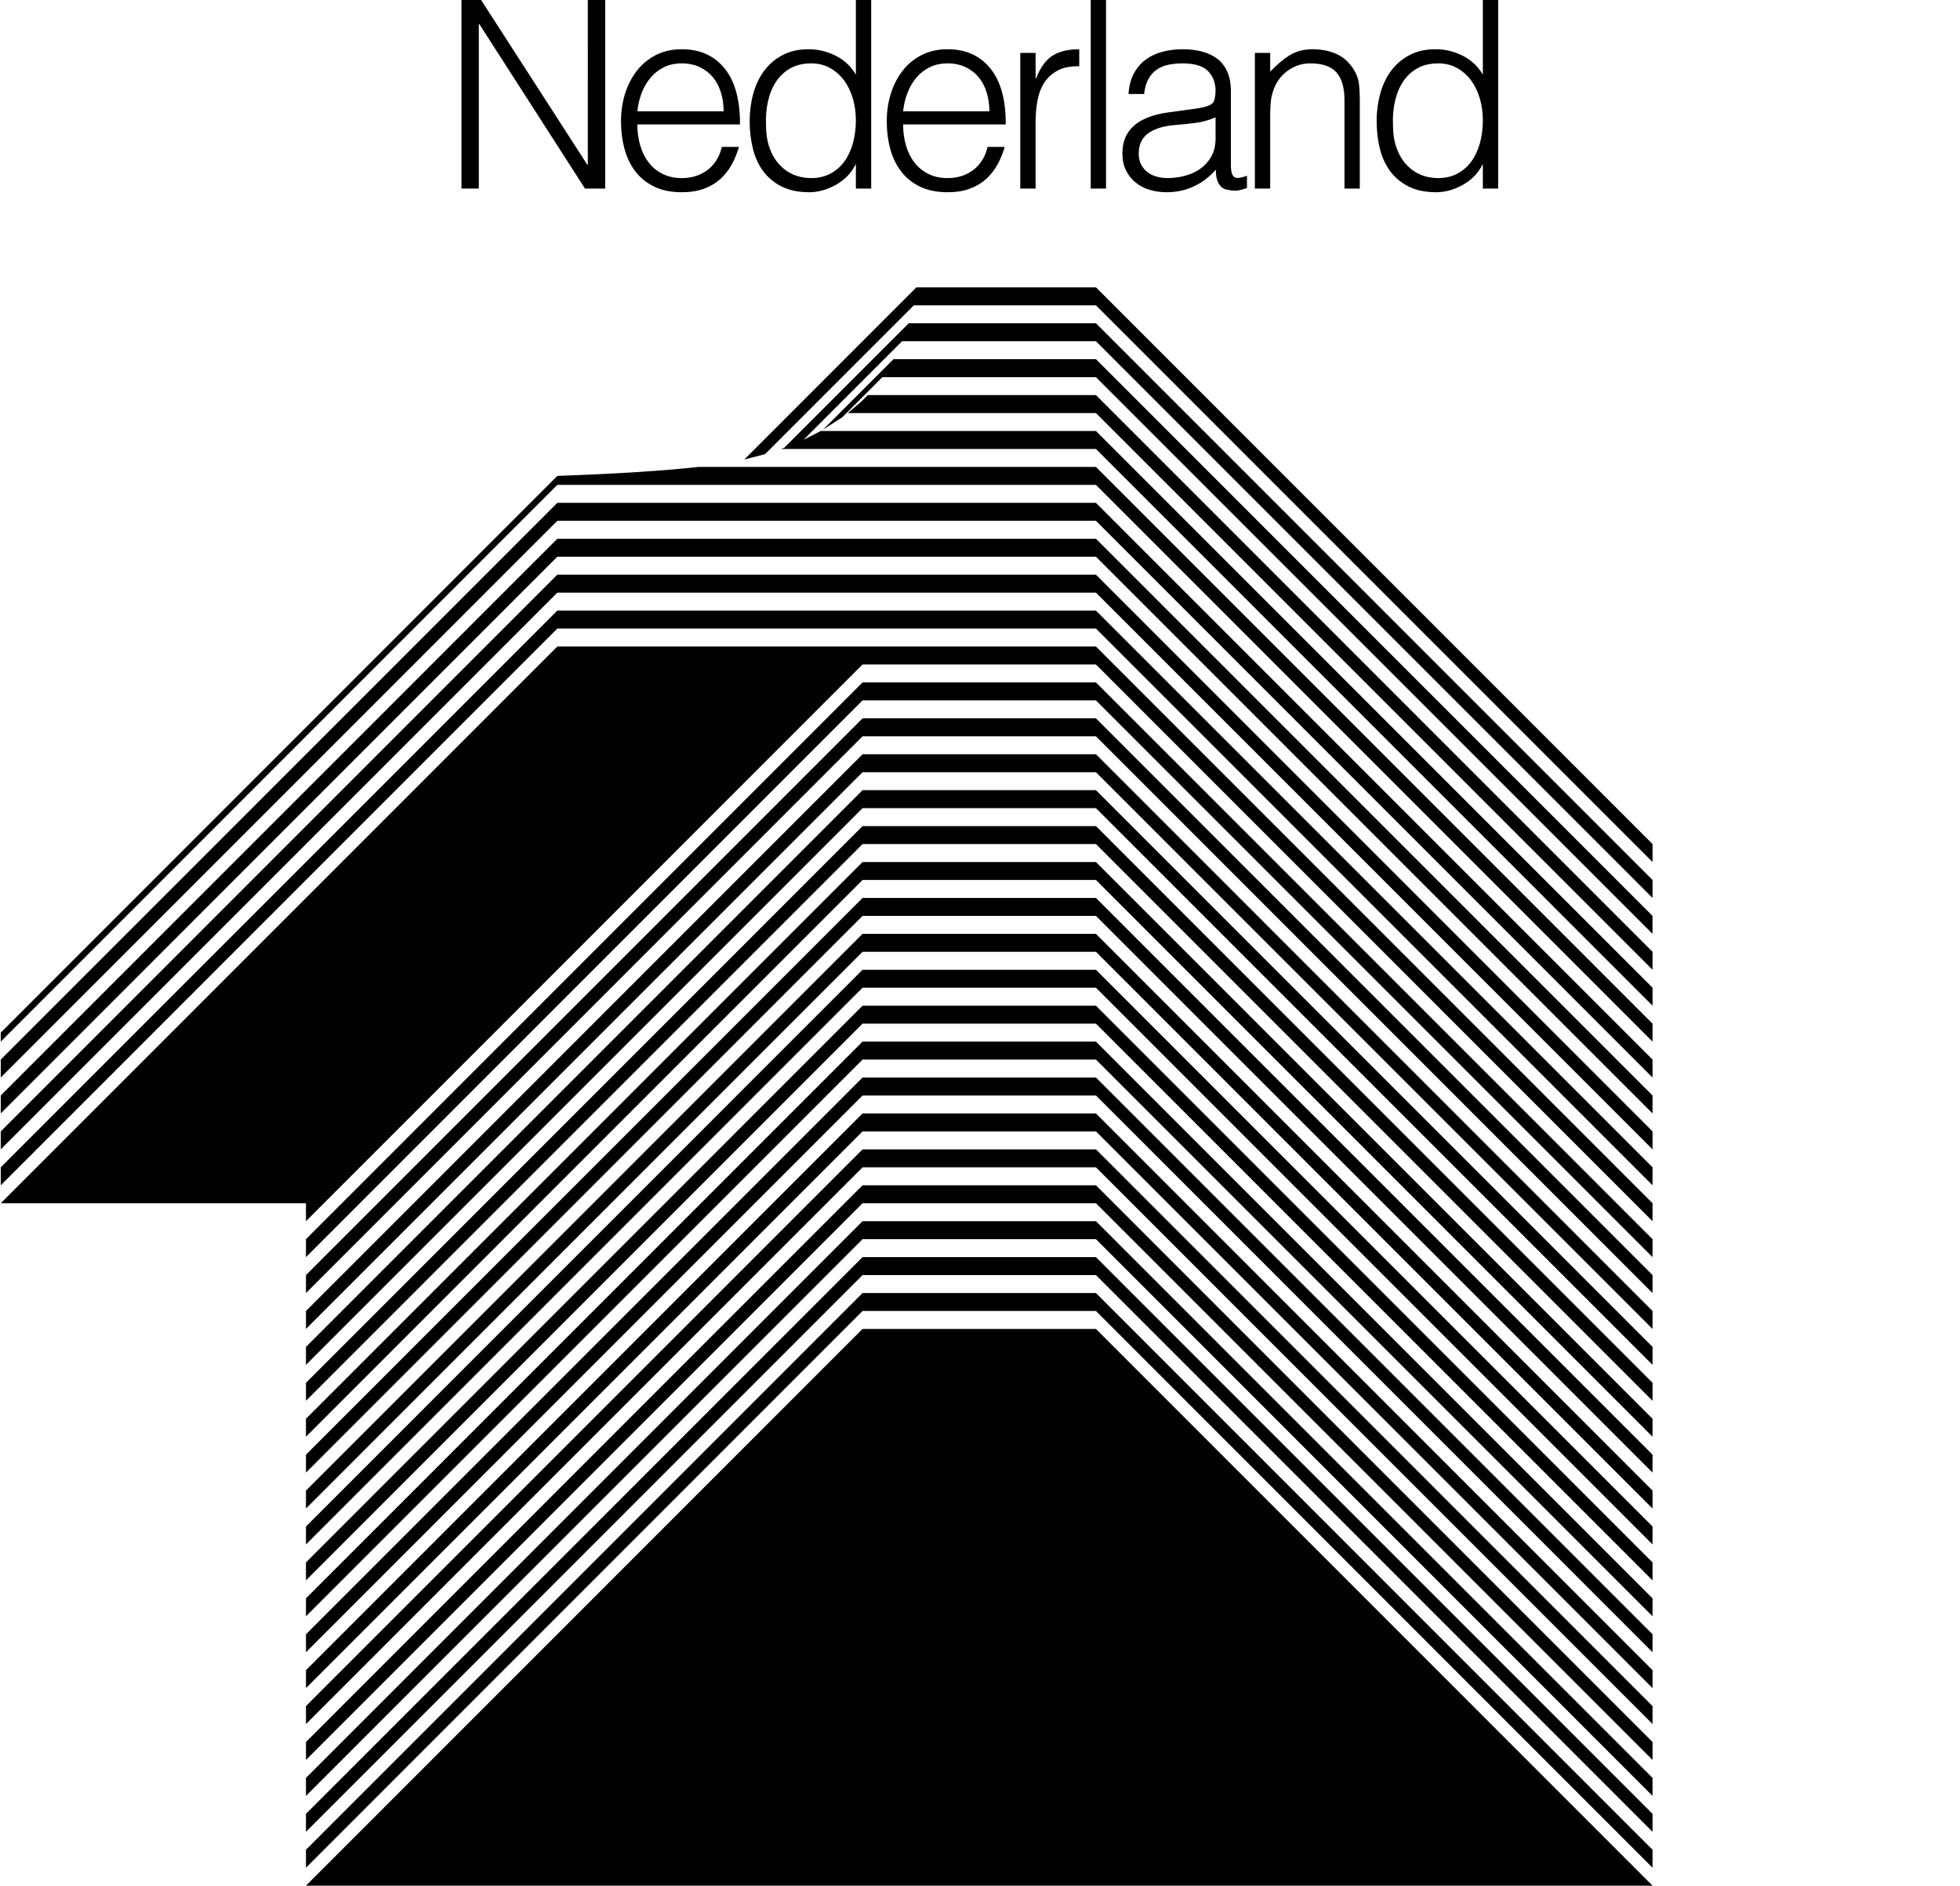
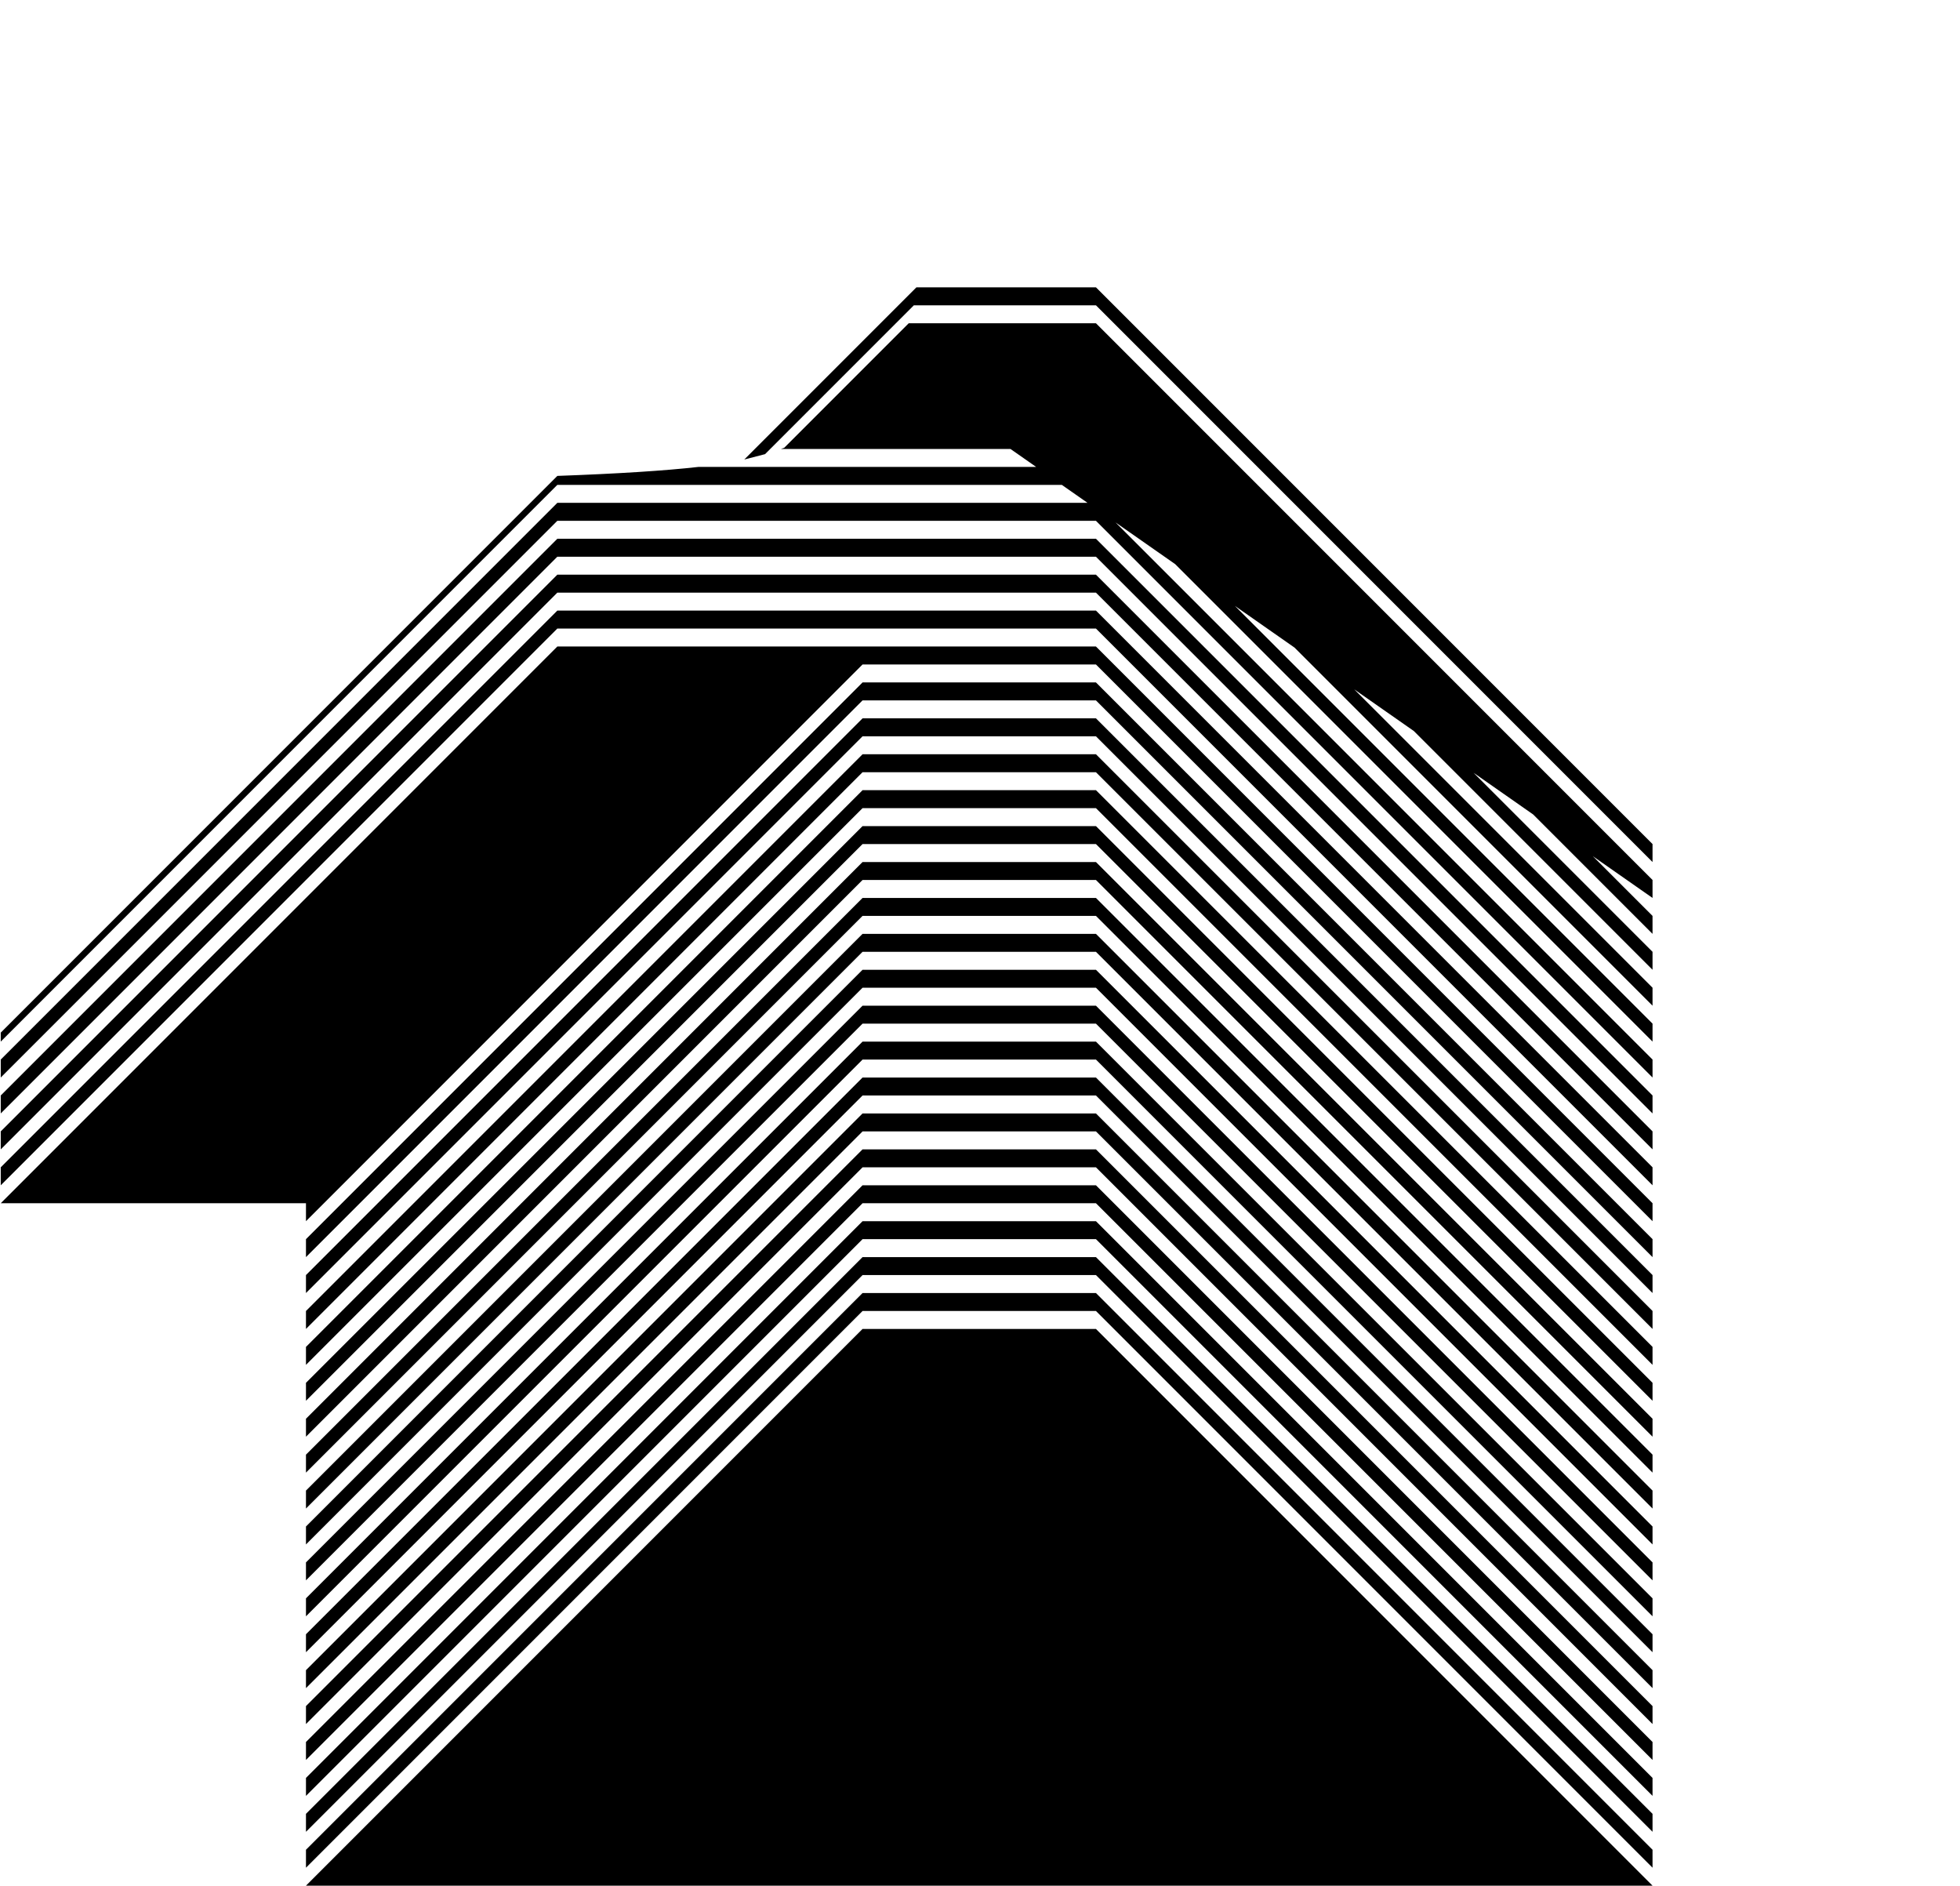
<svg xmlns="http://www.w3.org/2000/svg" version="1.1" x="0px" y="0px" width="524px" height="504px" viewBox="0 0 524 504">
-   <path d="M293,355.2L441.8,504h-360l148.8-148.8H293z M293,350.4l148.8,148.8v-4.8L293,345.6h-62.4L81.8,494.4v4.8  l148.8-148.8H293z M293,340.8l148.8,148.8v-4.8L293,336h-62.4L81.8,484.8v4.8l148.8-148.8H293z M293,331.2L441.8,480v-4.8L293,326.4  h-62.4L81.8,475.2v4.8l148.8-148.8H293z M293,321.6l148.8,148.8v-4.8L293,316.8h-62.4L81.8,465.6v4.8l148.8-148.8H293z M293,312  l148.8,148.8V456L293,307.2h-62.4L81.8,456v4.8L230.6,312H293z M293,302.4l148.8,148.8v-4.8L293,297.6h-62.4L81.8,446.4v4.8  l148.8-148.8H293z M293,292.8l148.8,148.8v-4.8L293,288h-62.4L81.8,436.8v4.8l148.8-148.8H293z M293,283.2L441.8,432v-4.8L293,278.4  h-62.4L81.8,427.2v4.8l148.8-148.8H293z M293,273.6l148.8,148.8v-4.8L293,268.8h-62.4L81.8,417.6v4.8l148.8-148.8H293z M293,264  l148.8,148.8V408L293,259.2h-62.4L81.8,408v4.8L230.6,264H293z M293,254.4l148.8,148.8v-4.8L293,249.6h-62.4L81.8,398.4v4.8  l148.8-148.8H293z M293,244.8l148.8,148.8v-4.8L293,240h-62.4L81.8,388.8v4.8l148.8-148.8H293z M293,235.2L441.8,384v-4.8L293,230.4  h-62.4L81.8,379.2v4.8l148.8-148.8H293z M293,225.6l148.8,148.8v-4.8L293,220.8h-62.4L81.8,369.6v4.8l148.8-148.8H293z M293,216  l148.8,148.8V360L293,211.2h-62.4L81.8,360v4.8L230.6,216H293z M293,206.4l148.8,148.8v-4.8L293,201.6h-62.4L81.8,350.4v4.8  l148.8-148.8H293z M293,196.8l148.8,148.8v-4.8L293,192h-62.4L81.8,340.8v4.8l148.8-148.8H293z M293,187.2L441.8,336v-4.8L293,182.4  h-62.4L81.8,331.2v4.8l148.8-148.8H293z M293,177.6l148.8,148.8v-4.8L293,172.8H149L0.2,321.6h81.6v4.8l148.8-148.8H293z M293,168  l148.8,148.8V312L293,163.2H149L0.2,312v4.8L149,168H293z M293,158.4l148.8,148.8v-4.8L293,153.6H149L0.2,302.4v4.8L149,158.4H293z   M293,148.8l148.8,148.8v-4.8L293,144H149L0.2,292.8v4.8L149,148.8H293z M293,139.2L441.8,288v-4.8L293,134.4H149L0.2,283.2v4.8  L149,139.2H293z M149,129.6h144l148.8,148.8v-4.8L293,124.8H186.711c-8.979,1.016-21.544,1.816-37.711,2.4L0.2,276v2.4L149,129.6z   M226.655,110.4H293l148.8,148.8v-4.8L293,105.6l-61,0l-1.795,1.795L226.655,110.4z M238.876,96l-18.868,18.868l5.216-3.384  l10.684-10.684l57.091,0l148.8,148.8v-4.8L293,96H238.876z M214.82,117.553L241.172,91.2l51.828,0L441.8,240v-4.8L293,86.4  l-50.054,0l-33.292,33.292L208.786,120H293l148.8,148.8V264L293,115.2h-73.587L214.82,117.553z M204.531,121.385L244.316,81.6H293  l148.8,148.8v-4.8L293,76.8h-48l-46.017,46.017L204.531,121.385z" />
-   <path d="M128.148,6.44h-0.137V50.4h-4.641V0h5.255l28.392,44.03h0.136V0h4.641v50.4h-5.392L128.148,6.44z   M170.393,33.25c0,1.96,0.25,3.815,0.75,5.565c0.5,1.75,1.239,3.267,2.218,4.55c0.978,1.284,2.218,2.31,3.72,3.08  s3.23,1.155,5.187,1.155c2.684,0,4.982-0.723,6.893-2.17c1.911-1.446,3.184-3.5,3.822-6.16h4.573  c-0.501,1.727-1.16,3.325-1.979,4.795c-0.819,1.47-1.843,2.754-3.071,3.85c-1.229,1.097-2.685,1.949-4.368,2.555  c-1.684,0.606-3.641,0.91-5.869,0.91c-2.822,0-5.255-0.49-7.303-1.47c-2.048-0.98-3.731-2.321-5.051-4.025  c-1.32-1.703-2.298-3.71-2.935-6.02c-0.638-2.31-0.956-4.795-0.956-7.455c0-2.66,0.375-5.156,1.126-7.49  c0.751-2.333,1.819-4.375,3.208-6.125c1.387-1.75,3.082-3.126,5.084-4.13c2.001-1.003,4.276-1.505,6.825-1.505  c4.868,0,8.69,1.715,11.466,5.145c2.775,3.43,4.14,8.412,4.095,14.945H170.393z M193.462,29.75c0-1.773-0.239-3.441-0.717-5.005  c-0.478-1.563-1.184-2.916-2.116-4.06c-0.933-1.143-2.105-2.053-3.515-2.73c-1.411-0.676-3.026-1.015-4.846-1.015  c-1.82,0-3.424,0.35-4.812,1.05c-1.388,0.7-2.571,1.634-3.549,2.8c-0.979,1.167-1.764,2.52-2.354,4.06  c-0.592,1.54-0.979,3.174-1.16,4.9H193.462z M228.815,0h4.095v50.4h-4.095v-6.37h-0.136c-0.592,1.214-1.354,2.275-2.287,3.185  c-0.933,0.91-1.957,1.669-3.071,2.275c-1.115,0.607-2.264,1.073-3.446,1.4c-1.184,0.326-2.344,0.49-3.481,0.49  c-2.867,0-5.301-0.49-7.303-1.47c-2.003-0.98-3.651-2.321-4.948-4.025c-1.296-1.703-2.242-3.721-2.832-6.055  c-0.592-2.333-0.888-4.83-0.888-7.49c0-2.52,0.318-4.946,0.956-7.28c0.637-2.333,1.604-4.375,2.901-6.125s2.935-3.15,4.914-4.2  c1.979-1.05,4.31-1.575,6.996-1.575c2.501,0,4.902,0.572,7.2,1.715c2.297,1.144,4.105,2.835,5.426,5.075V0z M228.815,32.13  c0-2.053-0.273-4.001-0.819-5.845c-0.546-1.843-1.331-3.453-2.354-4.83c-1.024-1.376-2.276-2.473-3.754-3.29  c-1.479-0.816-3.151-1.225-5.017-1.225c-2.139,0-3.982,0.432-5.528,1.295c-1.547,0.864-2.822,2.042-3.822,3.535  c-1.001,1.494-1.729,3.232-2.184,5.215c-0.455,1.984-0.638,4.119-0.546,6.405c0,2.287,0.307,4.305,0.921,6.055  s1.467,3.232,2.56,4.445c1.092,1.214,2.365,2.135,3.822,2.765c1.456,0.63,3.048,0.945,4.777,0.945c1.911,0,3.618-0.396,5.119-1.19  c1.501-0.793,2.752-1.878,3.753-3.255c1-1.376,1.763-3.01,2.287-4.9C228.552,36.365,228.815,34.324,228.815,32.13z M241.441,33.25  c0,1.96,0.25,3.815,0.75,5.565c0.5,1.75,1.239,3.267,2.218,4.55c0.978,1.284,2.218,2.31,3.72,3.08s3.23,1.155,5.187,1.155  c2.684,0,4.982-0.723,6.893-2.17c1.911-1.446,3.184-3.5,3.822-6.16h4.573c-0.501,1.727-1.16,3.325-1.979,4.795  c-0.819,1.47-1.843,2.754-3.071,3.85c-1.229,1.097-2.685,1.949-4.368,2.555c-1.684,0.606-3.641,0.91-5.869,0.91  c-2.822,0-5.255-0.49-7.303-1.47c-2.048-0.98-3.731-2.321-5.051-4.025c-1.32-1.703-2.298-3.71-2.935-6.02  c-0.638-2.31-0.956-4.795-0.956-7.455c0-2.66,0.375-5.156,1.126-7.49c0.751-2.333,1.819-4.375,3.208-6.125  c1.387-1.75,3.082-3.126,5.084-4.13c2.001-1.003,4.276-1.505,6.825-1.505c4.868,0,8.69,1.715,11.466,5.145  c2.775,3.43,4.14,8.412,4.095,14.945H241.441z M264.509,29.75c0-1.773-0.239-3.441-0.717-5.005c-0.478-1.563-1.184-2.916-2.116-4.06  c-0.933-1.143-2.105-2.053-3.515-2.73c-1.411-0.676-3.026-1.015-4.846-1.015c-1.82,0-3.424,0.35-4.812,1.05  c-1.388,0.7-2.571,1.634-3.549,2.8c-0.979,1.167-1.764,2.52-2.354,4.06c-0.592,1.54-0.979,3.174-1.16,4.9H264.509z M276.862,50.4  h-4.095V14.14h4.095v6.79h0.136c1.137-2.893,2.604-4.911,4.402-6.055c1.797-1.143,4.174-1.715,7.132-1.715v4.55  c-2.32-0.046-4.231,0.327-5.733,1.12c-1.501,0.794-2.696,1.867-3.583,3.22c-0.887,1.354-1.501,2.952-1.843,4.795  c-0.341,1.844-0.512,3.769-0.512,5.775V50.4z M291.604,50.4V0h4.095v50.4H291.604z M318.084,29.26  c0.773-0.093,1.694-0.233,2.764-0.42c1.069-0.186,1.945-0.443,2.628-0.77c0.683-0.326,1.103-0.875,1.263-1.645  c0.159-0.77,0.239-1.481,0.239-2.135c0-2.146-0.672-3.908-2.013-5.285c-1.343-1.376-3.607-2.065-6.791-2.065  c-1.411,0-2.708,0.129-3.89,0.385c-1.184,0.257-2.218,0.7-3.105,1.33s-1.616,1.47-2.184,2.52c-0.569,1.05-0.945,2.369-1.126,3.955  h-4.164c0.137-2.146,0.614-3.978,1.434-5.495c0.819-1.516,1.876-2.753,3.173-3.71c1.297-0.956,2.798-1.656,4.504-2.1  c1.707-0.443,3.515-0.665,5.426-0.665c1.774,0,3.446,0.199,5.016,0.595c1.57,0.397,2.935,1.027,4.095,1.89  c1.16,0.864,2.07,2.019,2.73,3.465c0.659,1.447,0.989,3.22,0.989,5.32v19.74c0,1.634,0.284,2.672,0.854,3.115  c0.568,0.444,1.717,0.339,3.446-0.315v3.29c-0.319,0.094-0.785,0.233-1.399,0.42c-0.614,0.186-1.218,0.28-1.809,0.28  c-0.638,0-1.252-0.07-1.843-0.21c-0.683-0.094-1.229-0.315-1.638-0.665c-0.409-0.35-0.74-0.77-0.989-1.26  c-0.251-0.49-0.421-1.026-0.512-1.61c-0.092-0.583-0.136-1.201-0.136-1.855c-1.73,1.96-3.709,3.454-5.938,4.48  c-2.23,1.026-4.641,1.54-7.234,1.54c-1.547,0-3.037-0.21-4.47-0.63c-1.434-0.42-2.696-1.073-3.788-1.96  c-1.092-0.886-1.957-1.971-2.593-3.255c-0.638-1.283-0.956-2.811-0.956-4.585c0-6.16,4.117-9.8,12.353-10.92L318.084,29.26z   M324.977,31.36c-1.73,0.747-3.481,1.237-5.255,1.47c-1.774,0.234-3.549,0.42-5.323,0.56c-3.14,0.234-5.586,0.957-7.337,2.17  c-1.752,1.214-2.628,3.057-2.628,5.53c0,1.12,0.216,2.089,0.648,2.905c0.432,0.817,1,1.494,1.707,2.03  c0.705,0.537,1.524,0.934,2.457,1.19c0.932,0.257,1.876,0.385,2.832,0.385c1.638,0,3.23-0.21,4.778-0.63  c1.546-0.42,2.923-1.061,4.129-1.925c1.205-0.863,2.172-1.96,2.901-3.29c0.727-1.33,1.092-2.905,1.092-4.725V31.36z M339.582,50.4  h-4.095V14.14h4.095v5.04c1.638-1.773,3.333-3.22,5.085-4.34c1.751-1.12,3.856-1.68,6.313-1.68c2.184,0,4.208,0.385,6.074,1.155  c1.865,0.77,3.435,2.112,4.709,4.025c0.864,1.307,1.375,2.649,1.536,4.025c0.159,1.377,0.239,2.812,0.239,4.305V50.4h-4.095V26.74  c0-3.266-0.706-5.716-2.116-7.35c-1.411-1.633-3.753-2.45-7.03-2.45c-1.274,0-2.435,0.199-3.48,0.595  c-1.047,0.397-1.991,0.922-2.833,1.575c-0.842,0.654-1.559,1.4-2.15,2.24c-0.592,0.84-1.047,1.727-1.365,2.66  c-0.41,1.167-0.66,2.287-0.751,3.36c-0.092,1.074-0.137,2.24-0.137,3.5V50.4z M396.434,0h4.095v50.4h-4.095v-6.37h-0.136  c-0.592,1.214-1.354,2.275-2.287,3.185c-0.933,0.91-1.957,1.669-3.071,2.275c-1.115,0.607-2.264,1.073-3.446,1.4  c-1.184,0.326-2.344,0.49-3.481,0.49c-2.867,0-5.301-0.49-7.303-1.47c-2.003-0.98-3.651-2.321-4.948-4.025  c-1.296-1.703-2.242-3.721-2.832-6.055c-0.592-2.333-0.888-4.83-0.888-7.49c0-2.52,0.318-4.946,0.956-7.28  c0.637-2.333,1.604-4.375,2.901-6.125s2.935-3.15,4.914-4.2c1.979-1.05,4.31-1.575,6.996-1.575c2.501,0,4.902,0.572,7.2,1.715  c2.297,1.144,4.105,2.835,5.426,5.075V0z M396.434,32.13c0-2.053-0.273-4.001-0.819-5.845c-0.546-1.843-1.331-3.453-2.354-4.83  c-1.024-1.376-2.276-2.473-3.754-3.29c-1.479-0.816-3.151-1.225-5.017-1.225c-2.139,0-3.982,0.432-5.528,1.295  c-1.547,0.864-2.822,2.042-3.822,3.535c-1.001,1.494-1.729,3.232-2.184,5.215c-0.455,1.984-0.638,4.119-0.546,6.405  c0,2.287,0.307,4.305,0.921,6.055s1.467,3.232,2.56,4.445c1.092,1.214,2.365,2.135,3.822,2.765c1.456,0.63,3.048,0.945,4.777,0.945  c1.911,0,3.618-0.396,5.119-1.19c1.501-0.793,2.752-1.878,3.753-3.255c1-1.376,1.763-3.01,2.287-4.9  C396.172,36.365,396.434,34.324,396.434,32.13z" />
+   <path d="M293,355.2L441.8,504h-360l148.8-148.8H293z M293,350.4l148.8,148.8v-4.8L293,345.6h-62.4L81.8,494.4v4.8  l148.8-148.8H293z M293,340.8l148.8,148.8v-4.8L293,336h-62.4L81.8,484.8v4.8l148.8-148.8H293z M293,331.2L441.8,480v-4.8L293,326.4  h-62.4L81.8,475.2v4.8l148.8-148.8H293z M293,321.6l148.8,148.8v-4.8L293,316.8h-62.4L81.8,465.6v4.8l148.8-148.8H293z M293,312  l148.8,148.8V456L293,307.2h-62.4L81.8,456v4.8L230.6,312H293z M293,302.4l148.8,148.8v-4.8L293,297.6h-62.4L81.8,446.4v4.8  l148.8-148.8H293z M293,292.8l148.8,148.8v-4.8L293,288h-62.4L81.8,436.8v4.8l148.8-148.8H293z M293,283.2L441.8,432v-4.8L293,278.4  h-62.4L81.8,427.2v4.8l148.8-148.8H293z M293,273.6l148.8,148.8v-4.8L293,268.8h-62.4L81.8,417.6v4.8l148.8-148.8H293z M293,264  l148.8,148.8V408L293,259.2h-62.4L81.8,408v4.8L230.6,264H293z M293,254.4l148.8,148.8v-4.8L293,249.6h-62.4L81.8,398.4v4.8  l148.8-148.8H293z M293,244.8l148.8,148.8v-4.8L293,240h-62.4L81.8,388.8v4.8l148.8-148.8H293z M293,235.2L441.8,384v-4.8L293,230.4  h-62.4L81.8,379.2v4.8l148.8-148.8H293z M293,225.6l148.8,148.8v-4.8L293,220.8h-62.4L81.8,369.6v4.8l148.8-148.8H293z M293,216  l148.8,148.8V360L293,211.2h-62.4L81.8,360v4.8L230.6,216H293z M293,206.4l148.8,148.8v-4.8L293,201.6h-62.4L81.8,350.4v4.8  l148.8-148.8H293z M293,196.8l148.8,148.8v-4.8L293,192h-62.4L81.8,340.8v4.8l148.8-148.8H293z M293,187.2L441.8,336v-4.8L293,182.4  h-62.4L81.8,331.2v4.8l148.8-148.8H293z M293,177.6l148.8,148.8v-4.8L293,172.8H149L0.2,321.6h81.6v4.8l148.8-148.8H293z M293,168  l148.8,148.8V312L293,163.2H149L0.2,312v4.8L149,168H293z M293,158.4l148.8,148.8v-4.8L293,153.6H149L0.2,302.4v4.8L149,158.4H293z   M293,148.8l148.8,148.8v-4.8L293,144H149L0.2,292.8v4.8L149,148.8H293z M293,139.2L441.8,288v-4.8L293,134.4H149L0.2,283.2v4.8  L149,139.2H293z M149,129.6h144l148.8,148.8v-4.8L293,124.8H186.711c-8.979,1.016-21.544,1.816-37.711,2.4L0.2,276v2.4L149,129.6z   M226.655,110.4H293l148.8,148.8v-4.8L293,105.6l-61,0l-1.795,1.795L226.655,110.4z M238.876,96l-18.868,18.868l5.216-3.384  l10.684-10.684l57.091,0l148.8,148.8v-4.8L293,96H238.876z M214.82,117.553l51.828,0L441.8,240v-4.8L293,86.4  l-50.054,0l-33.292,33.292L208.786,120H293l148.8,148.8V264L293,115.2h-73.587L214.82,117.553z M204.531,121.385L244.316,81.6H293  l148.8,148.8v-4.8L293,76.8h-48l-46.017,46.017L204.531,121.385z" />
</svg>